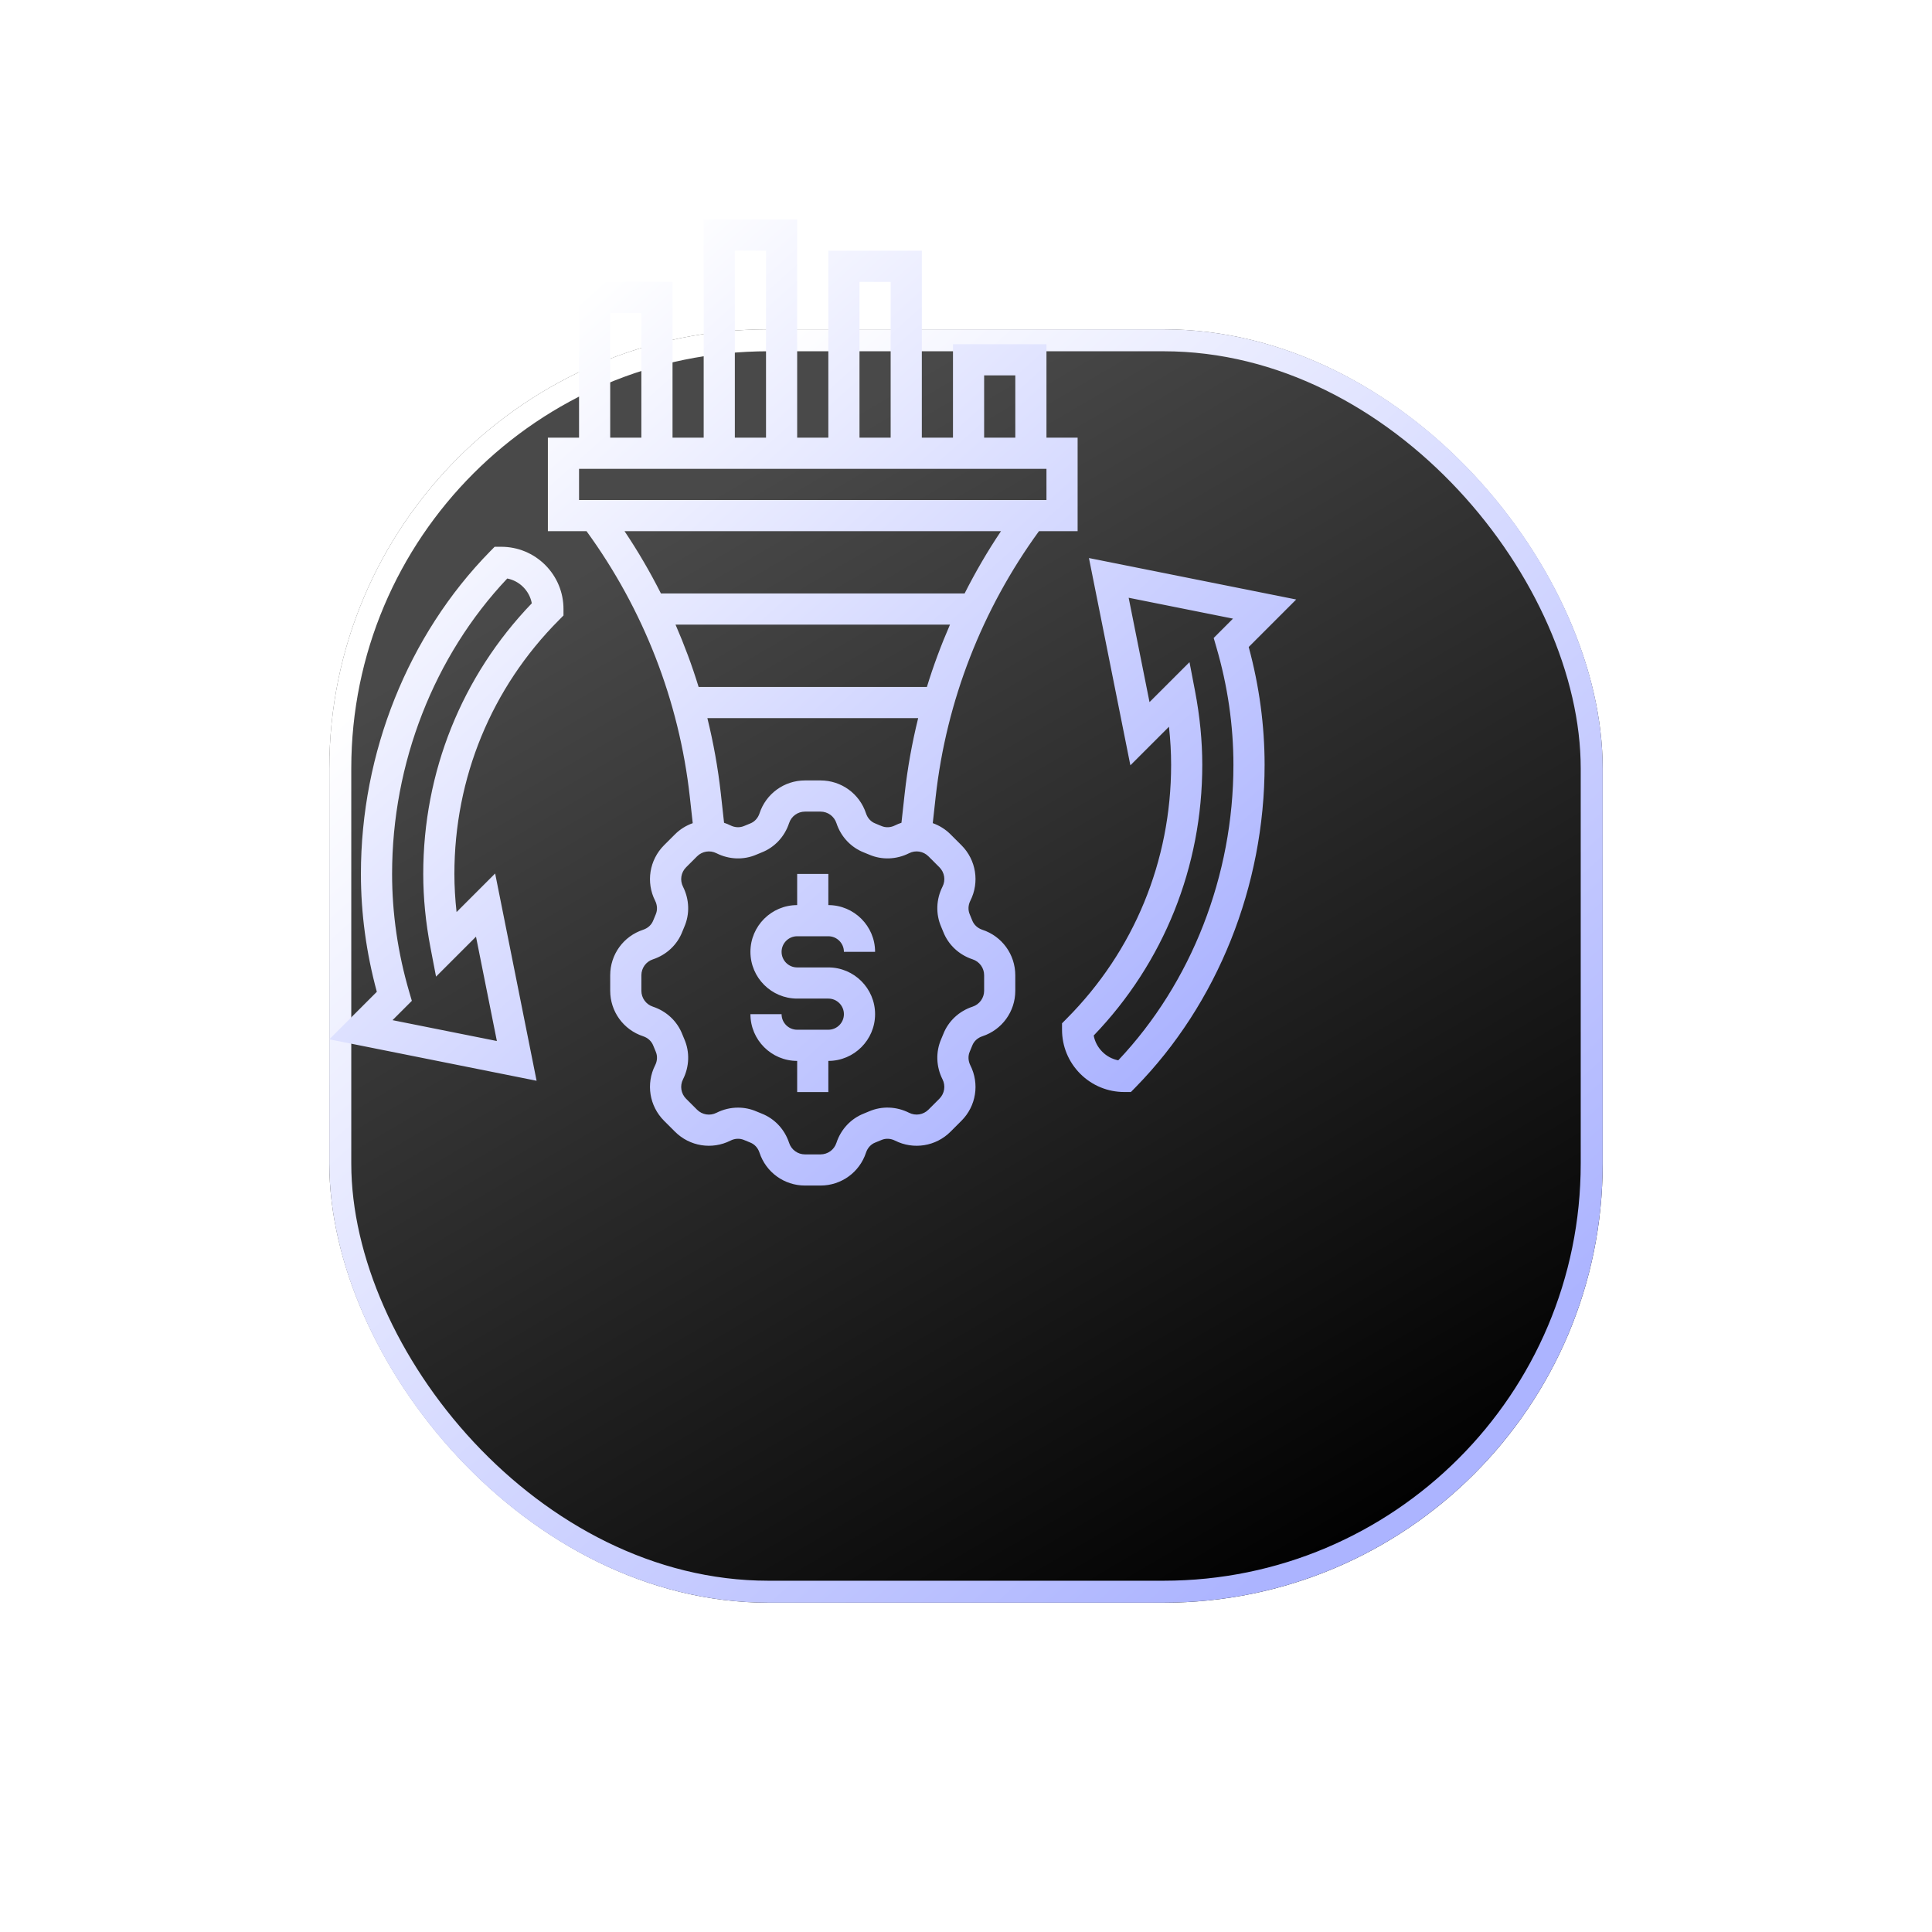
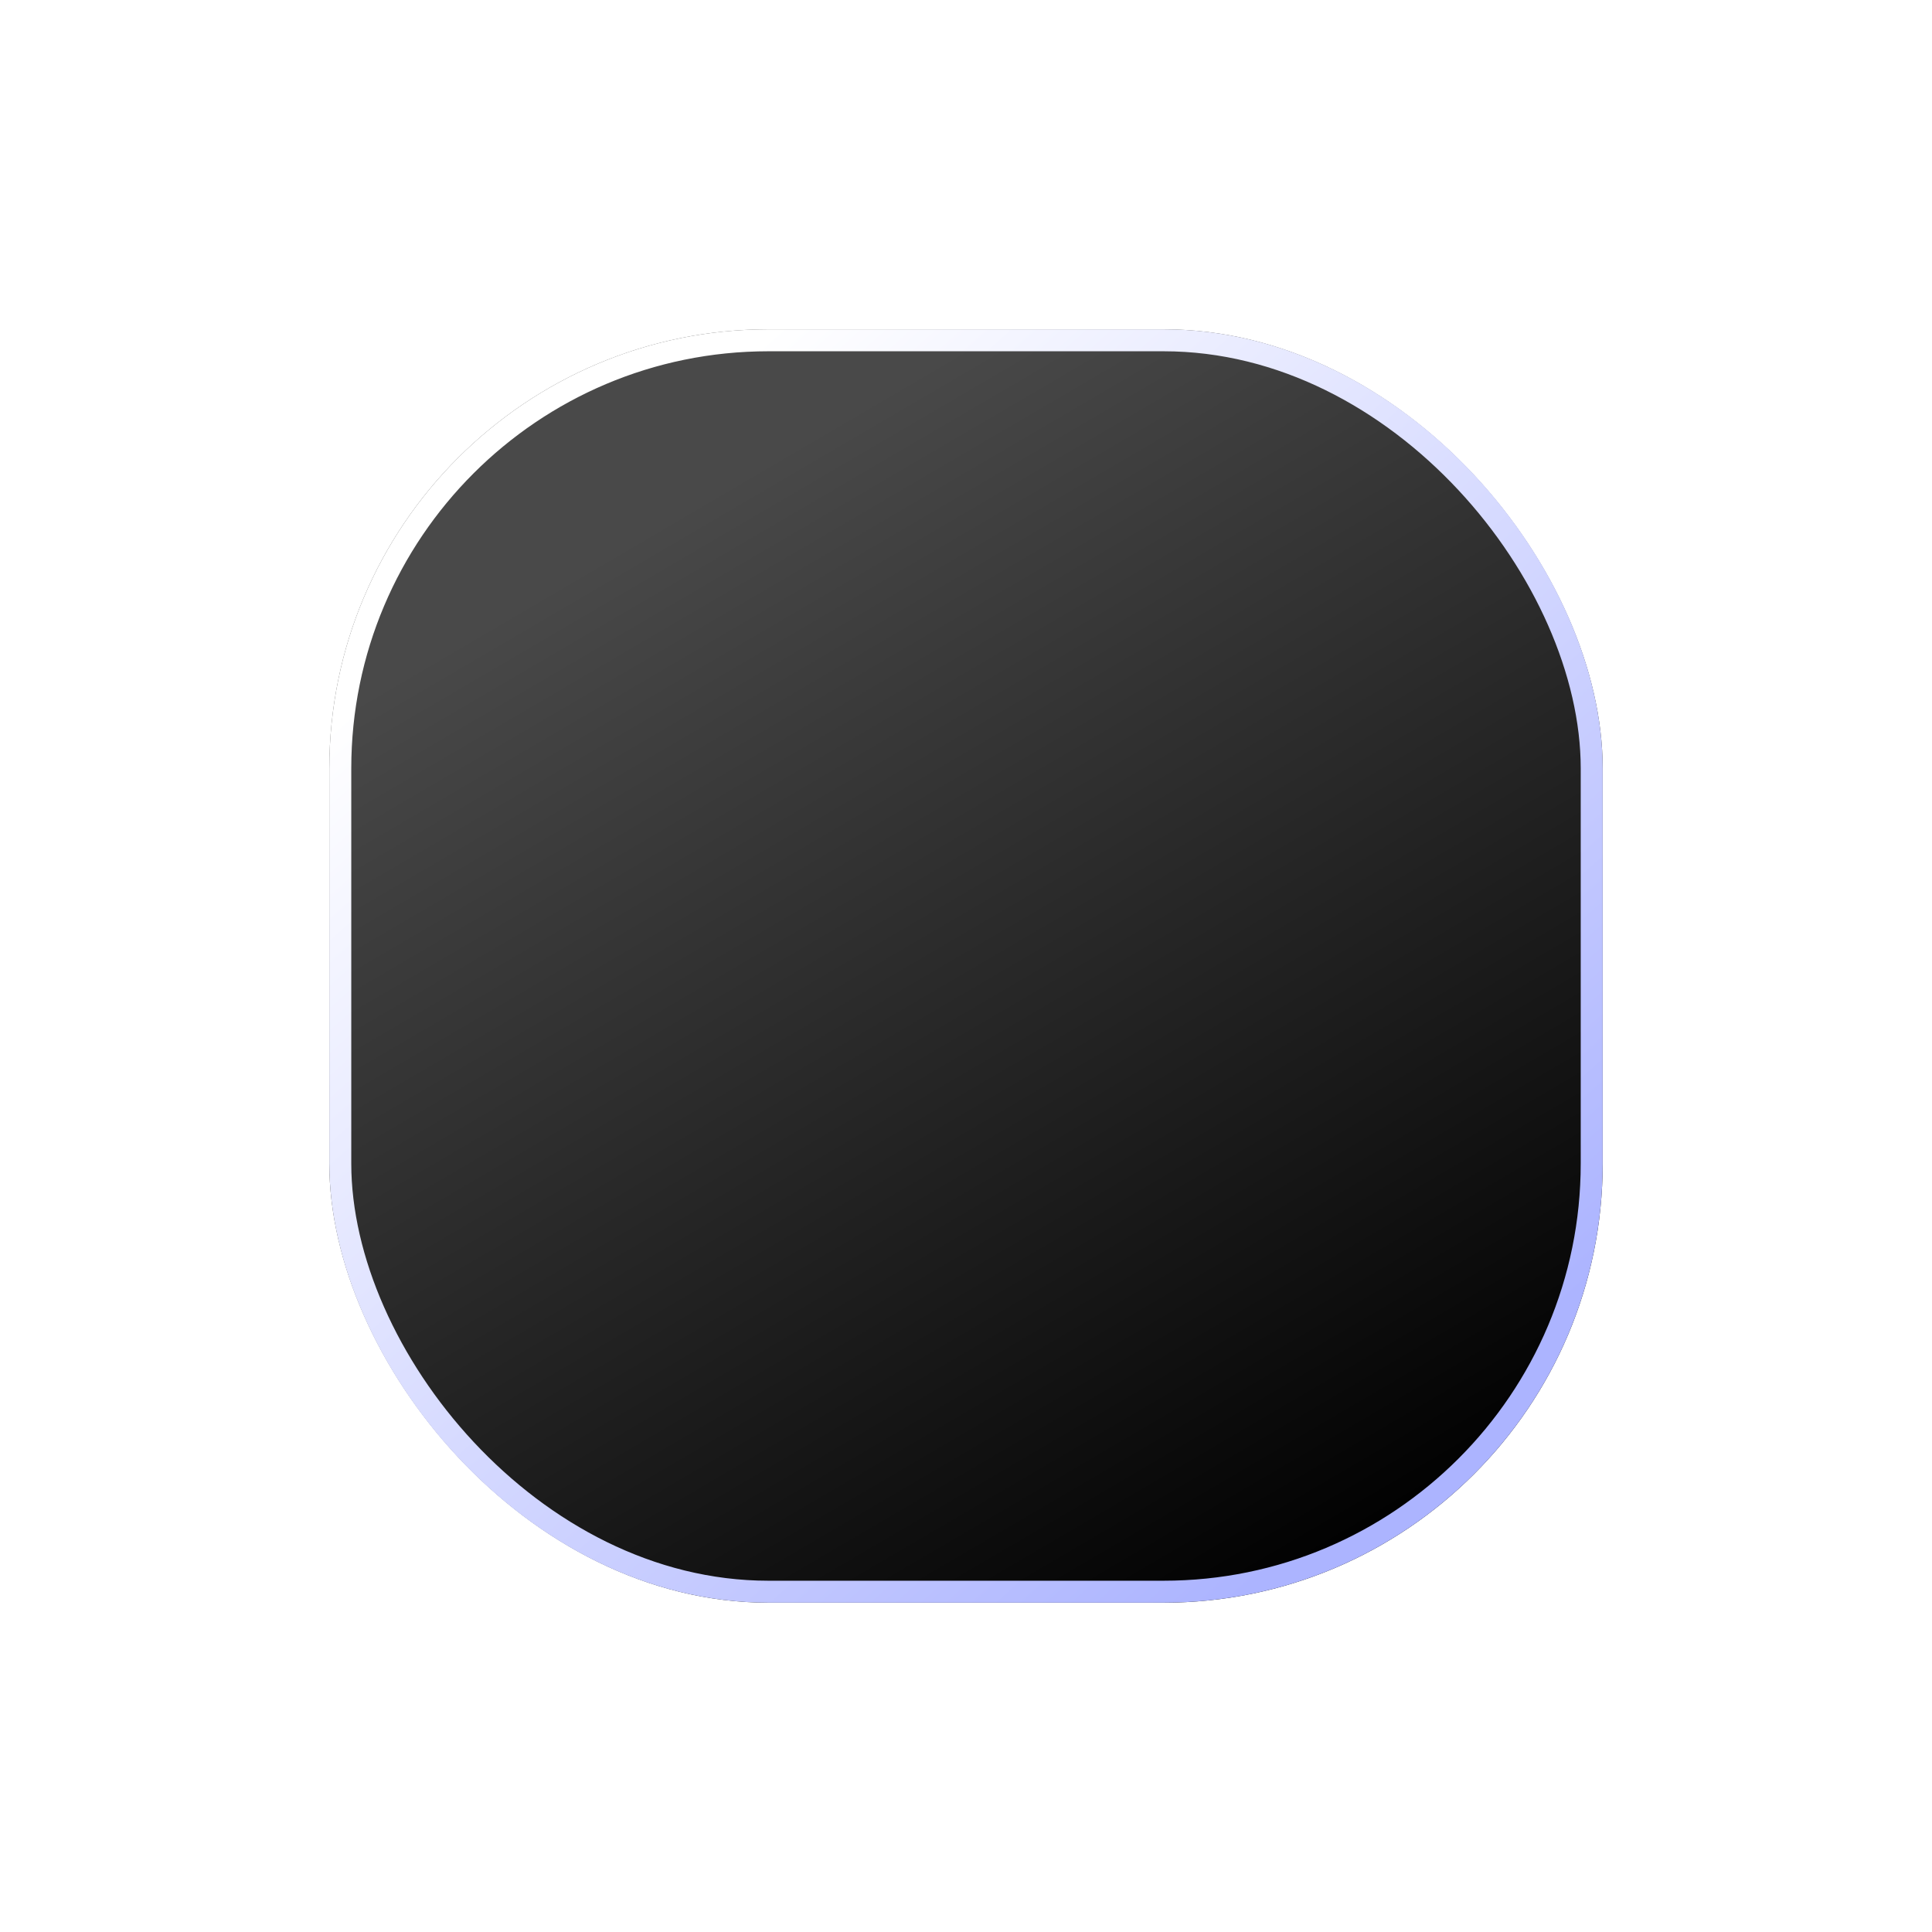
<svg xmlns="http://www.w3.org/2000/svg" width="88" height="88" viewBox="0 0 88 88" fill="none">
  <g filter="url(#filter0_d_1900_7015)">
    <rect x="8" y="3" width="58" height="58" rx="20" fill="url(#paint0_linear_1900_7015)" />
    <rect x="8.5" y="3.5" width="57" height="57" rx="19.5" stroke="url(#paint1_linear_1900_7015)" />
  </g>
-   <path d="M35.6 43.355C35.6 43.746 35.918 44.065 36.31 44.065H37.73C38.903 44.065 39.859 45.02 39.859 46.194C39.859 47.367 38.903 48.323 37.73 48.323V49.742H36.31V48.323C35.136 48.323 34.181 47.367 34.181 46.194H35.6C35.6 46.585 35.918 46.903 36.31 46.903H37.73C38.121 46.903 38.439 46.585 38.439 46.194C38.439 45.803 38.121 45.484 37.73 45.484H36.31C35.136 45.484 34.181 44.529 34.181 43.355C34.181 42.181 35.136 41.226 36.31 41.226V39.806H37.73V41.226C38.903 41.226 39.859 42.181 39.859 43.355H38.439C38.439 42.964 38.121 42.645 37.73 42.645H36.31C35.919 42.645 35.6 42.964 35.6 43.355ZM42.619 36.293L42.486 37.493C42.782 37.599 43.06 37.767 43.293 38.001L43.794 38.501C44.462 39.17 44.624 40.185 44.197 41.029C44.096 41.229 44.087 41.455 44.171 41.648C44.21 41.74 44.248 41.831 44.284 41.924C44.362 42.124 44.53 42.278 44.743 42.349C45.642 42.644 46.245 43.477 46.245 44.422V45.128C46.245 46.074 45.642 46.906 44.745 47.201C44.529 47.272 44.362 47.425 44.285 47.624C44.248 47.719 44.21 47.81 44.171 47.901C44.087 48.095 44.097 48.321 44.197 48.522C44.624 49.365 44.462 50.38 43.794 51.048L43.293 51.549C42.626 52.216 41.61 52.379 40.766 51.953C40.566 51.852 40.34 51.842 40.147 51.926C40.054 51.967 39.962 52.005 39.867 52.041C39.67 52.118 39.517 52.285 39.446 52.5C39.152 53.396 38.319 54 37.373 54H36.666C35.721 54 34.888 53.397 34.593 52.499C34.523 52.284 34.369 52.117 34.17 52.04C34.078 52.004 33.985 51.966 33.893 51.926C33.699 51.842 33.473 51.851 33.273 51.953C32.429 52.379 31.414 52.216 30.746 51.548L30.245 51.048C29.578 50.38 29.415 49.364 29.841 48.521C29.943 48.321 29.952 48.095 29.869 47.902C29.829 47.81 29.791 47.719 29.755 47.626C29.677 47.425 29.509 47.272 29.296 47.201C28.397 46.906 27.794 46.073 27.794 45.128V44.422C27.794 43.476 28.397 42.644 29.294 42.349C29.51 42.278 29.677 42.124 29.754 41.925C29.791 41.831 29.829 41.74 29.868 41.649C29.952 41.455 29.942 41.229 29.841 41.028C29.415 40.185 29.578 39.17 30.245 38.501L30.746 38.001C30.979 37.767 31.257 37.6 31.553 37.494L31.42 36.294C30.935 31.92 29.304 27.747 26.715 24.194H24.955V19.936H26.375V12.839H30.633V19.936H32.052V10H36.31V19.936H37.73V11.419H41.988V19.936H43.407V15.677H47.665V19.936H49.084V24.194H47.324C44.736 27.747 43.105 31.92 42.619 36.293ZM41.208 36.137C41.337 34.978 41.544 33.834 41.821 32.71H32.22C32.496 33.834 32.703 34.978 32.832 36.137L32.98 37.477C33.08 37.51 33.178 37.548 33.273 37.596C33.473 37.697 33.699 37.706 33.893 37.623C33.985 37.583 34.078 37.545 34.173 37.508C34.369 37.432 34.523 37.264 34.594 37.05C34.888 36.152 35.721 35.548 36.666 35.548H37.373C38.319 35.548 39.152 36.152 39.446 37.049C39.517 37.264 39.67 37.432 39.869 37.508C39.962 37.544 40.055 37.582 40.147 37.623C40.341 37.707 40.567 37.698 40.767 37.596C40.863 37.547 40.961 37.509 41.06 37.476L41.208 36.137ZM31.821 31.29H42.219C42.514 30.324 42.868 29.378 43.27 28.452H30.77C31.172 29.378 31.526 30.324 31.821 31.29ZM44.826 19.936H46.246V17.097H44.826V19.936ZM39.149 19.936H40.568V12.839H39.149V19.936ZM33.471 19.936H34.891V11.419H33.471V19.936ZM27.794 19.936H29.213V14.258H27.794V19.936ZM26.375 22.774H47.665V21.355H26.375V22.774ZM28.446 24.194C29.059 25.106 29.611 26.055 30.105 27.032H43.936C44.43 26.055 44.981 25.106 45.594 24.194H28.446ZM42.789 39.503L42.29 39.005C42.056 38.771 41.702 38.713 41.407 38.863C40.829 39.155 40.162 39.177 39.582 38.924C39.508 38.892 39.433 38.862 39.357 38.832C38.76 38.6 38.302 38.112 38.099 37.494C37.994 37.178 37.704 36.968 37.373 36.968H36.666C36.336 36.968 36.045 37.178 35.942 37.492C35.738 38.112 35.28 38.6 34.685 38.831C34.608 38.862 34.532 38.892 34.458 38.925C33.877 39.178 33.212 39.155 32.633 38.863C32.338 38.714 31.984 38.772 31.75 39.005L31.25 39.505C31.017 39.738 30.961 40.093 31.11 40.388C31.401 40.967 31.424 41.632 31.171 42.213C31.139 42.288 31.108 42.364 31.077 42.441C30.846 43.035 30.358 43.493 29.739 43.697C29.426 43.8 29.214 44.092 29.214 44.422V45.128C29.214 45.458 29.425 45.749 29.739 45.853C30.357 46.057 30.846 46.514 31.078 47.11C31.108 47.185 31.139 47.262 31.172 47.337C31.424 47.918 31.401 48.583 31.11 49.162C30.961 49.457 31.017 49.812 31.25 50.046L31.75 50.545C31.984 50.779 32.338 50.836 32.633 50.687C32.944 50.53 33.281 50.451 33.617 50.451C33.904 50.451 34.191 50.509 34.459 50.626C34.533 50.658 34.608 50.689 34.684 50.718C35.281 50.95 35.739 51.438 35.943 52.057C36.045 52.37 36.336 52.581 36.666 52.581H37.373C37.704 52.581 37.995 52.37 38.098 52.056C38.301 51.437 38.76 50.948 39.355 50.717C39.432 50.687 39.507 50.656 39.582 50.623C40.164 50.371 40.828 50.394 41.406 50.685C41.702 50.834 42.056 50.777 42.289 50.544L42.789 50.044C43.022 49.811 43.079 49.455 42.93 49.161C42.638 48.582 42.616 47.917 42.868 47.335C42.901 47.261 42.932 47.184 42.963 47.107C43.193 46.513 43.682 46.055 44.301 45.852C44.614 45.748 44.826 45.457 44.826 45.127V44.42C44.826 44.09 44.615 43.799 44.301 43.696C43.682 43.492 43.193 43.034 42.962 42.439C42.932 42.363 42.901 42.287 42.868 42.211C42.616 41.63 42.638 40.965 42.93 40.386C43.08 40.093 43.023 39.738 42.789 39.503ZM49.6 25.418L59.04 27.306L56.877 29.47C57.358 31.244 57.601 33.047 57.601 34.839C57.601 40.36 55.457 45.714 51.719 49.528L51.511 49.74H51.213H51.211C50.455 49.74 49.742 49.445 49.206 48.911C48.67 48.375 48.375 47.663 48.374 46.905V46.611L48.581 46.401C51.652 43.319 53.343 39.213 53.343 34.839C53.343 34.271 53.31 33.691 53.245 33.102L51.487 34.859L49.6 25.418ZM55.282 29.058L56.161 28.178L51.409 27.227L52.359 31.98L54.18 30.16L54.432 31.475C54.651 32.617 54.762 33.749 54.762 34.839C54.762 39.481 53.008 43.846 49.817 47.167C49.869 47.447 50.004 47.702 50.209 47.907C50.41 48.109 50.662 48.242 50.935 48.296C54.273 44.761 56.181 39.877 56.181 34.839C56.181 33.045 55.919 31.236 55.399 29.462L55.282 29.058ZM24.441 49.227L15 47.339L17.164 45.175C16.683 43.402 16.439 41.598 16.439 39.806C16.439 34.285 18.583 28.931 22.321 25.117L22.53 24.905H22.827H22.829C23.586 24.905 24.298 25.2 24.834 25.734C25.37 26.27 25.666 26.983 25.666 27.741V28.034L25.459 28.244C22.389 31.325 20.697 35.431 20.697 39.806C20.697 40.374 20.731 40.955 20.796 41.543L22.553 39.786L24.441 49.227ZM18.759 45.587L17.879 46.467L22.632 47.417L21.681 42.664L19.861 44.484L19.609 43.17C19.389 42.029 19.278 40.898 19.278 39.806C19.278 35.164 21.032 30.8 24.223 27.479C24.171 27.199 24.036 26.944 23.831 26.738C23.63 26.537 23.378 26.404 23.105 26.35C19.767 29.884 17.859 34.768 17.859 39.806C17.859 41.6 18.121 43.41 18.641 45.184L18.759 45.587Z" fill="url(#paint2_linear_1900_7015)" />
  <defs>
    <filter id="filter0_d_1900_7015" x="0" y="0" width="88" height="88" filterUnits="userSpaceOnUse" color-interpolation-filters="sRGB">
      <feFlood flood-opacity="0" result="BackgroundImageFix" />
      <feColorMatrix in="SourceAlpha" type="matrix" values="0 0 0 0 0 0 0 0 0 0 0 0 0 0 0 0 0 0 127 0" result="hardAlpha" />
      <feOffset dx="7" dy="12" />
      <feGaussianBlur stdDeviation="7.5" />
      <feComposite in2="hardAlpha" operator="out" />
      <feColorMatrix type="matrix" values="0 0 0 0 0 0 0 0 0 0 0 0 0 0 0 0 0 0 0.25 0" />
      <feBlend mode="normal" in2="BackgroundImageFix" result="effect1_dropShadow_1900_7015" />
      <feBlend mode="normal" in="SourceGraphic" in2="effect1_dropShadow_1900_7015" result="shape" />
    </filter>
    <linearGradient id="paint0_linear_1900_7015" x1="52.5" y1="61" x2="23.5" y2="11.5" gradientUnits="userSpaceOnUse">
      <stop />
      <stop offset="1" stop-color="#494949" />
    </linearGradient>
    <linearGradient id="paint1_linear_1900_7015" x1="19.6" y1="10.733" x2="58.361" y2="53.962" gradientUnits="userSpaceOnUse">
      <stop stop-color="white" />
      <stop offset="0.985" stop-color="#ACB4FF" />
    </linearGradient>
    <linearGradient id="paint2_linear_1900_7015" x1="23.808" y1="15.867" x2="53.21" y2="48.688" gradientUnits="userSpaceOnUse">
      <stop stop-color="white" />
      <stop offset="0.985" stop-color="#ACB4FF" />
    </linearGradient>
  </defs>
</svg>